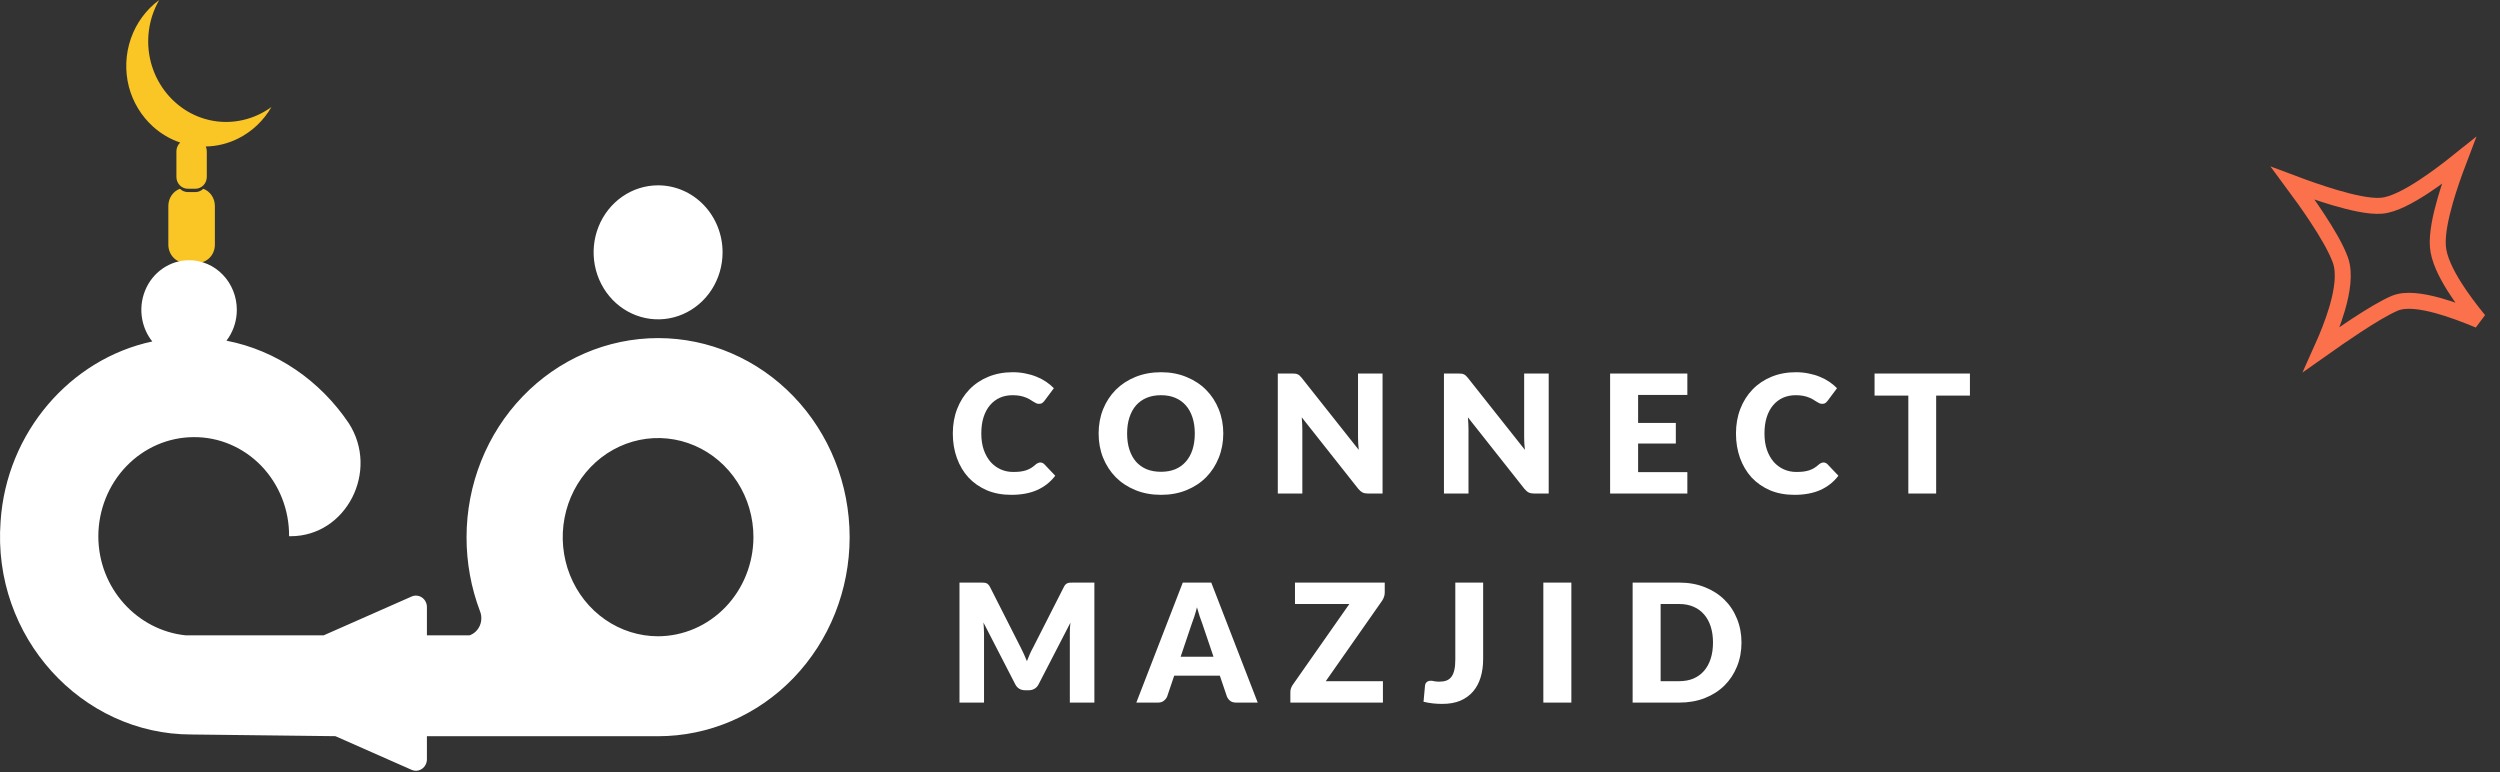
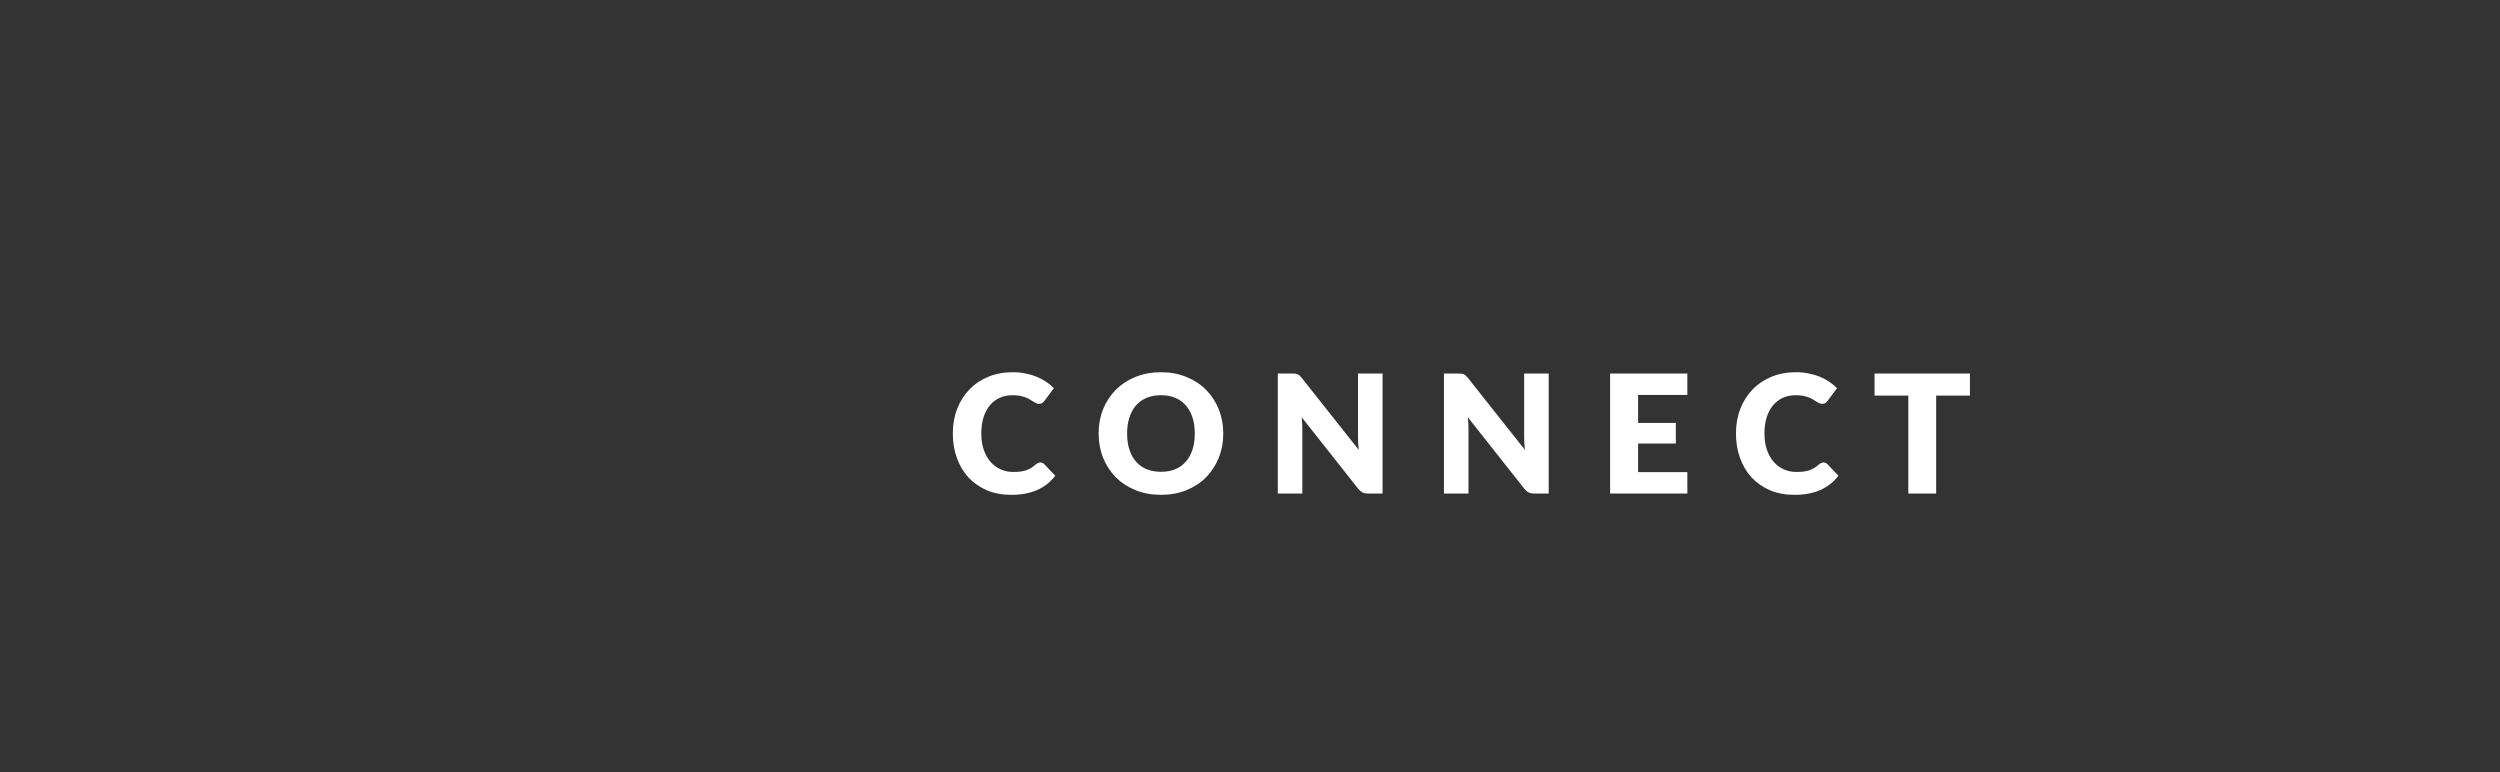
<svg xmlns="http://www.w3.org/2000/svg" width="136" height="42" viewBox="0 0 136 42" fill="none">
  <rect x="0" y="0" width="136" height="42" fill="#333333" stroke="none" />
-   <path fill-rule="evenodd" clip-rule="evenodd" d="M12.96 7.533C13.711 7.158 14.339 6.563 14.767 5.821C14.357 6.12 13.901 6.343 13.417 6.478C12.333 6.786 11.175 6.635 10.198 6.056C9.222 5.477 8.506 4.519 8.208 3.393C8.06 2.825 8.024 2.231 8.102 1.648C8.179 1.065 8.37 0.505 8.661 -1.543e-08C7.953 0.518 7.415 1.25 7.12 2.096C6.825 2.943 6.788 3.863 7.014 4.732C7.237 5.566 7.691 6.313 8.318 6.881C8.754 7.276 9.259 7.572 9.804 7.755C9.795 7.763 9.787 7.771 9.779 7.779C9.662 7.9 9.596 8.064 9.596 8.235L9.596 9.623C9.596 9.794 9.662 9.957 9.778 10.078C9.895 10.199 10.053 10.267 10.217 10.267L10.631 10.267C10.795 10.267 10.952 10.198 11.069 10.078C11.184 9.957 11.25 9.793 11.25 9.623L11.25 8.235C11.25 8.142 11.231 8.052 11.195 7.969C11.804 7.958 12.406 7.81 12.96 7.533ZM10.109 14.305L10.738 14.305C10.99 14.305 11.231 14.201 11.409 14.017C11.588 13.832 11.688 13.582 11.689 13.32L11.689 11.196C11.688 10.993 11.627 10.795 11.515 10.629C11.402 10.463 11.243 10.337 11.059 10.269C10.944 10.384 10.791 10.449 10.631 10.449L10.217 10.449C10.057 10.449 9.903 10.385 9.787 10.269C9.604 10.337 9.445 10.463 9.332 10.629C9.22 10.795 9.159 10.993 9.158 11.196L9.158 13.32C9.159 13.582 9.26 13.832 9.438 14.017C9.616 14.201 9.857 14.305 10.109 14.305Z" fill="#FAC626" />
-   <path fill-rule="evenodd" clip-rule="evenodd" d="M12.883 16.856C12.883 17.389 12.731 17.911 12.445 18.355C12.406 18.416 12.364 18.476 12.32 18.533C15.057 19.063 17.425 20.727 18.968 23.014C20.656 25.62 18.839 29.17 15.812 29.17L15.726 29.17C15.732 28.46 15.601 27.757 15.342 27.101C15.083 26.444 14.701 25.848 14.218 25.346C13.735 24.845 13.161 24.448 12.529 24.179C11.898 23.91 11.22 23.774 10.538 23.78C9.163 23.784 7.846 24.353 6.874 25.363C5.902 26.373 5.353 27.741 5.349 29.17C5.349 32.002 7.468 34.293 10.107 34.563L17.607 34.563L22.392 32.451C22.482 32.41 22.582 32.394 22.68 32.404C22.779 32.413 22.873 32.448 22.956 32.504C23.038 32.561 23.106 32.638 23.153 32.729C23.2 32.819 23.224 32.921 23.224 33.023L23.224 34.563L25.542 34.563C25.664 34.52 25.776 34.452 25.872 34.362C25.967 34.273 26.044 34.164 26.098 34.043C26.152 33.921 26.181 33.79 26.184 33.656C26.188 33.522 26.165 33.389 26.117 33.265C25.628 31.978 25.378 30.607 25.38 29.223C25.382 26.351 26.48 23.597 28.434 21.566C30.388 19.535 33.038 18.394 35.801 18.392C38.564 18.392 41.215 19.533 43.169 21.564C45.123 23.595 46.22 26.349 46.22 29.221C46.22 32.093 45.123 34.848 43.169 36.879C41.215 38.909 38.564 40.05 35.801 40.05L23.224 40.05L23.224 41.306C23.224 41.409 23.2 41.51 23.153 41.6C23.106 41.691 23.038 41.768 22.956 41.824C22.873 41.881 22.779 41.916 22.68 41.926C22.582 41.935 22.482 41.919 22.392 41.879L18.247 40.048L10.409 39.956C4.444 39.956 -0.442 34.652 0.032 28.363C0.349 23.536 3.817 19.526 8.285 18.576C8.011 18.233 7.823 17.823 7.739 17.382C7.639 16.859 7.69 16.316 7.887 15.823C8.083 15.329 8.416 14.908 8.843 14.611C9.27 14.315 9.772 14.156 10.286 14.156C10.627 14.156 10.965 14.226 11.28 14.362C11.595 14.497 11.881 14.696 12.122 14.947C12.364 15.198 12.555 15.495 12.685 15.823C12.816 16.15 12.883 16.501 12.883 16.856ZM32.919 33.705C33.772 34.297 34.775 34.613 35.801 34.613C37.175 34.608 38.492 34.039 39.464 33.029C40.435 32.019 40.983 30.651 40.987 29.223C40.988 28.156 40.684 27.113 40.114 26.227C39.544 25.34 38.734 24.648 37.786 24.24C36.838 23.832 35.794 23.725 34.788 23.933C33.782 24.141 32.857 24.655 32.132 25.409C31.406 26.163 30.912 27.124 30.712 28.17C30.512 29.216 30.614 30.3 31.007 31.285C31.4 32.27 32.065 33.112 32.919 33.705Z" fill="white" />
-   <path d="M39.308 13.727C39.308 14.448 39.102 15.153 38.717 15.752C38.331 16.352 37.783 16.819 37.142 17.095C36.502 17.371 35.796 17.443 35.116 17.302C34.436 17.162 33.811 16.815 33.32 16.305C32.83 15.795 32.496 15.145 32.36 14.438C32.225 13.731 32.294 12.998 32.56 12.332C32.825 11.666 33.275 11.097 33.852 10.696C34.428 10.295 35.107 10.082 35.8 10.082C36.73 10.082 37.623 10.466 38.28 11.149C38.938 11.833 39.308 12.76 39.308 13.727Z" fill="white" />
  <path d="M56.595 25.159C56.631 25.159 56.667 25.166 56.703 25.181C56.739 25.193 56.773 25.215 56.806 25.248L57.406 25.88C57.143 26.224 56.813 26.483 56.416 26.66C56.022 26.833 55.554 26.919 55.014 26.919C54.518 26.919 54.073 26.836 53.679 26.669C53.288 26.498 52.955 26.265 52.68 25.97C52.408 25.671 52.199 25.319 52.053 24.912C51.906 24.503 51.833 24.06 51.833 23.582C51.833 23.095 51.912 22.648 52.07 22.242C52.229 21.833 52.451 21.481 52.738 21.185C53.025 20.889 53.368 20.659 53.768 20.495C54.169 20.331 54.609 20.249 55.09 20.249C55.335 20.249 55.565 20.271 55.78 20.316C55.998 20.358 56.201 20.417 56.389 20.495C56.577 20.57 56.751 20.661 56.909 20.768C57.067 20.876 57.208 20.992 57.33 21.118L56.819 21.803C56.786 21.845 56.748 21.884 56.703 21.92C56.658 21.953 56.595 21.969 56.515 21.969C56.461 21.969 56.41 21.957 56.362 21.933C56.315 21.909 56.264 21.881 56.21 21.848C56.156 21.812 56.096 21.775 56.031 21.736C55.968 21.694 55.892 21.657 55.802 21.624C55.716 21.588 55.613 21.558 55.493 21.534C55.377 21.511 55.239 21.499 55.081 21.499C54.83 21.499 54.6 21.545 54.391 21.637C54.185 21.73 54.006 21.866 53.853 22.045C53.704 22.221 53.588 22.439 53.504 22.699C53.423 22.956 53.383 23.25 53.383 23.582C53.383 23.916 53.428 24.213 53.517 24.473C53.61 24.733 53.734 24.953 53.889 25.132C54.048 25.308 54.231 25.442 54.44 25.535C54.649 25.628 54.873 25.674 55.112 25.674C55.25 25.674 55.375 25.668 55.489 25.656C55.602 25.641 55.708 25.619 55.807 25.589C55.905 25.556 55.998 25.514 56.084 25.463C56.171 25.41 56.259 25.342 56.349 25.262C56.385 25.232 56.423 25.208 56.465 25.19C56.507 25.169 56.55 25.159 56.595 25.159ZM66.547 23.582C66.547 24.054 66.465 24.493 66.301 24.899C66.14 25.305 65.911 25.659 65.615 25.961C65.32 26.259 64.963 26.494 64.545 26.664C64.13 26.834 63.668 26.919 63.16 26.919C62.653 26.919 62.19 26.834 61.772 26.664C61.353 26.494 60.995 26.259 60.696 25.961C60.401 25.659 60.171 25.305 60.007 24.899C59.845 24.493 59.765 24.054 59.765 23.582C59.765 23.11 59.845 22.671 60.007 22.265C60.171 21.858 60.401 21.506 60.696 21.207C60.995 20.909 61.353 20.674 61.772 20.504C62.19 20.334 62.653 20.249 63.16 20.249C63.668 20.249 64.13 20.335 64.545 20.509C64.963 20.679 65.32 20.913 65.615 21.212C65.911 21.511 66.14 21.863 66.301 22.269C66.465 22.675 66.547 23.113 66.547 23.582ZM64.997 23.582C64.997 23.259 64.955 22.97 64.872 22.713C64.788 22.453 64.667 22.233 64.509 22.054C64.354 21.875 64.162 21.738 63.935 21.642C63.709 21.546 63.45 21.499 63.16 21.499C62.868 21.499 62.606 21.546 62.376 21.642C62.149 21.738 61.957 21.875 61.798 22.054C61.643 22.233 61.524 22.453 61.44 22.713C61.356 22.97 61.315 23.259 61.315 23.582C61.315 23.907 61.356 24.2 61.44 24.46C61.524 24.717 61.643 24.935 61.798 25.114C61.957 25.293 62.149 25.43 62.376 25.526C62.606 25.619 62.868 25.665 63.16 25.665C63.45 25.665 63.709 25.619 63.935 25.526C64.162 25.43 64.354 25.293 64.509 25.114C64.667 24.935 64.788 24.717 64.872 24.46C64.955 24.2 64.997 23.907 64.997 23.582ZM75.211 20.32L75.211 26.848L74.422 26.848C74.306 26.848 74.207 26.83 74.126 26.794C74.049 26.755 73.971 26.689 73.894 26.597L70.816 22.704C70.828 22.82 70.835 22.934 70.838 23.044C70.844 23.152 70.847 23.253 70.847 23.349L70.847 26.848L69.512 26.848L69.512 20.32L70.31 20.32C70.375 20.32 70.43 20.323 70.475 20.329C70.52 20.335 70.56 20.347 70.596 20.365C70.632 20.38 70.666 20.402 70.699 20.432C70.732 20.462 70.769 20.503 70.811 20.553L73.916 24.473C73.901 24.348 73.891 24.227 73.885 24.11C73.879 23.991 73.876 23.879 73.876 23.774L73.876 20.32L75.211 20.32ZM84.249 20.32L84.249 26.848L83.461 26.848C83.344 26.848 83.246 26.83 83.165 26.794C83.088 26.755 83.01 26.689 82.932 26.597L79.855 22.704C79.867 22.82 79.874 22.934 79.877 23.044C79.883 23.152 79.886 23.253 79.886 23.349L79.886 26.848L78.551 26.848L78.551 20.32L79.348 20.32C79.414 20.32 79.469 20.323 79.514 20.329C79.559 20.335 79.599 20.347 79.635 20.365C79.671 20.38 79.705 20.402 79.738 20.432C79.771 20.462 79.808 20.503 79.85 20.553L82.955 24.473C82.94 24.348 82.929 24.227 82.923 24.11C82.917 23.991 82.914 23.879 82.914 23.774L82.914 20.32L84.249 20.32ZM89.113 21.485L89.113 23.008L91.165 23.008L91.165 24.128L89.113 24.128L89.113 25.683L91.792 25.683L91.792 26.848L87.59 26.848L87.59 20.32L91.792 20.32L91.792 21.485L89.113 21.485ZM99.199 25.159C99.235 25.159 99.271 25.166 99.306 25.181C99.342 25.193 99.377 25.215 99.409 25.248L100.01 25.88C99.747 26.224 99.417 26.483 99.02 26.66C98.626 26.833 98.158 26.919 97.618 26.919C97.122 26.919 96.677 26.836 96.282 26.669C95.891 26.498 95.558 26.265 95.283 25.97C95.012 25.671 94.803 25.319 94.656 24.912C94.51 24.503 94.437 24.06 94.437 23.582C94.437 23.095 94.516 22.648 94.674 22.242C94.832 21.833 95.055 21.481 95.342 21.185C95.628 20.889 95.972 20.659 96.372 20.495C96.772 20.331 97.213 20.249 97.694 20.249C97.939 20.249 98.169 20.271 98.384 20.316C98.602 20.358 98.805 20.417 98.993 20.495C99.181 20.57 99.354 20.661 99.513 20.768C99.671 20.876 99.811 20.992 99.934 21.118L99.423 21.803C99.39 21.845 99.351 21.884 99.306 21.92C99.262 21.953 99.199 21.969 99.118 21.969C99.065 21.969 99.014 21.957 98.966 21.933C98.918 21.909 98.867 21.881 98.814 21.848C98.76 21.812 98.7 21.775 98.635 21.736C98.572 21.694 98.496 21.657 98.406 21.624C98.319 21.588 98.216 21.558 98.097 21.534C97.98 21.511 97.843 21.499 97.685 21.499C97.434 21.499 97.204 21.545 96.995 21.637C96.789 21.73 96.609 21.866 96.457 22.045C96.308 22.221 96.191 22.439 96.108 22.699C96.027 22.956 95.987 23.25 95.987 23.582C95.987 23.916 96.032 24.213 96.121 24.473C96.214 24.733 96.338 24.953 96.493 25.132C96.651 25.308 96.835 25.442 97.044 25.535C97.253 25.628 97.477 25.674 97.716 25.674C97.853 25.674 97.979 25.668 98.092 25.656C98.206 25.641 98.312 25.619 98.41 25.589C98.509 25.556 98.602 25.514 98.688 25.463C98.775 25.41 98.863 25.342 98.953 25.262C98.988 25.232 99.027 25.208 99.069 25.19C99.111 25.169 99.154 25.159 99.199 25.159ZM107.164 21.521L105.327 21.521L105.327 26.848L103.813 26.848L103.813 21.521L101.976 21.521L101.976 20.32L107.164 20.32L107.164 21.521Z" fill="white" />
-   <path d="M59.534 31.693L59.534 38.221L58.199 38.221L58.199 34.466C58.199 34.38 58.201 34.286 58.204 34.184C58.209 34.083 58.218 33.98 58.23 33.875L56.497 37.231C56.443 37.335 56.37 37.414 56.277 37.468C56.188 37.522 56.084 37.549 55.968 37.549L55.762 37.549C55.645 37.549 55.541 37.522 55.448 37.468C55.359 37.414 55.287 37.335 55.233 37.231L53.5 33.866C53.508 33.974 53.516 34.08 53.522 34.184C53.528 34.286 53.531 34.38 53.531 34.466L53.531 38.221L52.196 38.221L52.196 31.693L53.352 31.693C53.417 31.693 53.474 31.695 53.522 31.698C53.573 31.701 53.617 31.71 53.656 31.725C53.695 31.74 53.73 31.764 53.759 31.796C53.792 31.826 53.824 31.869 53.853 31.926L55.533 35.237C55.593 35.35 55.65 35.468 55.704 35.591C55.761 35.713 55.814 35.839 55.865 35.967C55.916 35.836 55.968 35.707 56.022 35.582C56.079 35.456 56.138 35.337 56.201 35.224L57.877 31.926C57.906 31.869 57.936 31.826 57.966 31.796C57.999 31.764 58.035 31.74 58.074 31.725C58.112 31.71 58.156 31.701 58.204 31.698C58.254 31.695 58.313 31.693 58.378 31.693L59.534 31.693ZM66.014 35.725L65.409 33.938C65.365 33.824 65.317 33.691 65.266 33.539C65.215 33.384 65.165 33.217 65.114 33.037C65.069 33.219 65.021 33.388 64.97 33.544C64.92 33.699 64.872 33.833 64.827 33.947L64.227 35.725L66.014 35.725ZM68.42 38.221L67.246 38.221C67.115 38.221 67.009 38.191 66.928 38.131C66.847 38.068 66.786 37.989 66.745 37.894L66.359 36.756L63.877 36.756L63.492 37.894C63.459 37.977 63.399 38.053 63.313 38.122C63.229 38.188 63.125 38.221 62.999 38.221L61.816 38.221L64.343 31.693L65.893 31.693L68.42 38.221ZM75.33 32.24C75.33 32.318 75.317 32.394 75.29 32.468C75.266 32.543 75.231 32.613 75.187 32.679L72.122 37.056L75.231 37.056L75.231 38.221L70.196 38.221L70.196 37.638C70.196 37.57 70.208 37.502 70.232 37.437C70.256 37.368 70.288 37.305 70.33 37.248L73.404 32.858L70.447 32.858L70.447 31.693L75.33 31.693L75.33 32.24ZM80.683 35.855C80.683 36.22 80.637 36.551 80.545 36.85C80.455 37.148 80.318 37.405 80.132 37.62C79.95 37.832 79.72 37.998 79.443 38.118C79.165 38.234 78.838 38.292 78.462 38.292C78.291 38.292 78.123 38.283 77.955 38.266C77.791 38.248 77.619 38.218 77.44 38.176L77.521 37.293C77.53 37.216 77.561 37.153 77.615 37.105C77.668 37.057 77.745 37.033 77.843 37.033C77.894 37.033 77.957 37.042 78.031 37.06C78.106 37.075 78.196 37.083 78.3 37.083C78.447 37.083 78.573 37.063 78.681 37.025C78.791 36.983 78.883 36.916 78.954 36.823C79.026 36.727 79.08 36.603 79.115 36.451C79.151 36.299 79.169 36.111 79.169 35.887L79.169 31.693L80.683 31.693L80.683 35.855ZM85.482 38.221L83.958 38.221L83.958 31.693L85.482 31.693L85.482 38.221ZM94.737 34.955C94.737 35.427 94.655 35.863 94.491 36.263C94.329 36.66 94.101 37.005 93.805 37.298C93.51 37.587 93.153 37.815 92.735 37.979C92.32 38.14 91.858 38.221 91.35 38.221L88.815 38.221L88.815 31.693L91.35 31.693C91.858 31.693 92.32 31.775 92.735 31.94C93.153 32.104 93.51 32.331 93.805 32.621C94.101 32.91 94.329 33.255 94.491 33.656C94.655 34.053 94.737 34.486 94.737 34.955ZM93.187 34.955C93.187 34.632 93.145 34.341 93.062 34.081C92.978 33.821 92.857 33.602 92.699 33.423C92.543 33.24 92.352 33.102 92.125 33.006C91.898 32.907 91.64 32.858 91.35 32.858L90.338 32.858L90.338 37.056L91.35 37.056C91.64 37.056 91.898 37.008 92.125 36.913C92.352 36.814 92.543 36.675 92.699 36.496C92.857 36.314 92.978 36.093 93.062 35.833C93.145 35.573 93.187 35.28 93.187 34.955Z" fill="white" />
-   <path d="M134.851 17.417C134.163 17.129 133.362 16.824 132.61 16.618C132.177 16.5 131.749 16.411 131.361 16.378C130.981 16.345 130.593 16.363 130.271 16.499C129.747 16.72 128.966 17.193 128.185 17.704C127.536 18.128 126.867 18.595 126.302 18.994C126.596 18.341 126.917 17.553 127.143 16.78C127.28 16.311 127.385 15.837 127.427 15.395C127.469 14.958 127.452 14.519 127.315 14.14C127.078 13.487 126.575 12.638 126.041 11.83C125.606 11.169 125.133 10.512 124.735 9.975C125.395 10.223 126.204 10.51 126.989 10.743C127.47 10.885 127.947 11.01 128.381 11.092C128.807 11.173 129.22 11.221 129.557 11.191C129.901 11.162 130.283 11.022 130.656 10.843C131.037 10.661 131.444 10.42 131.847 10.156C132.515 9.719 133.191 9.204 133.752 8.755C133.51 9.392 133.24 10.148 133.026 10.892C132.769 11.782 132.572 12.711 132.62 13.399C132.667 14.077 133.061 14.87 133.517 15.595C133.92 16.234 134.407 16.873 134.851 17.417Z" stroke="#FB714C" stroke-width="0.869" />
</svg>